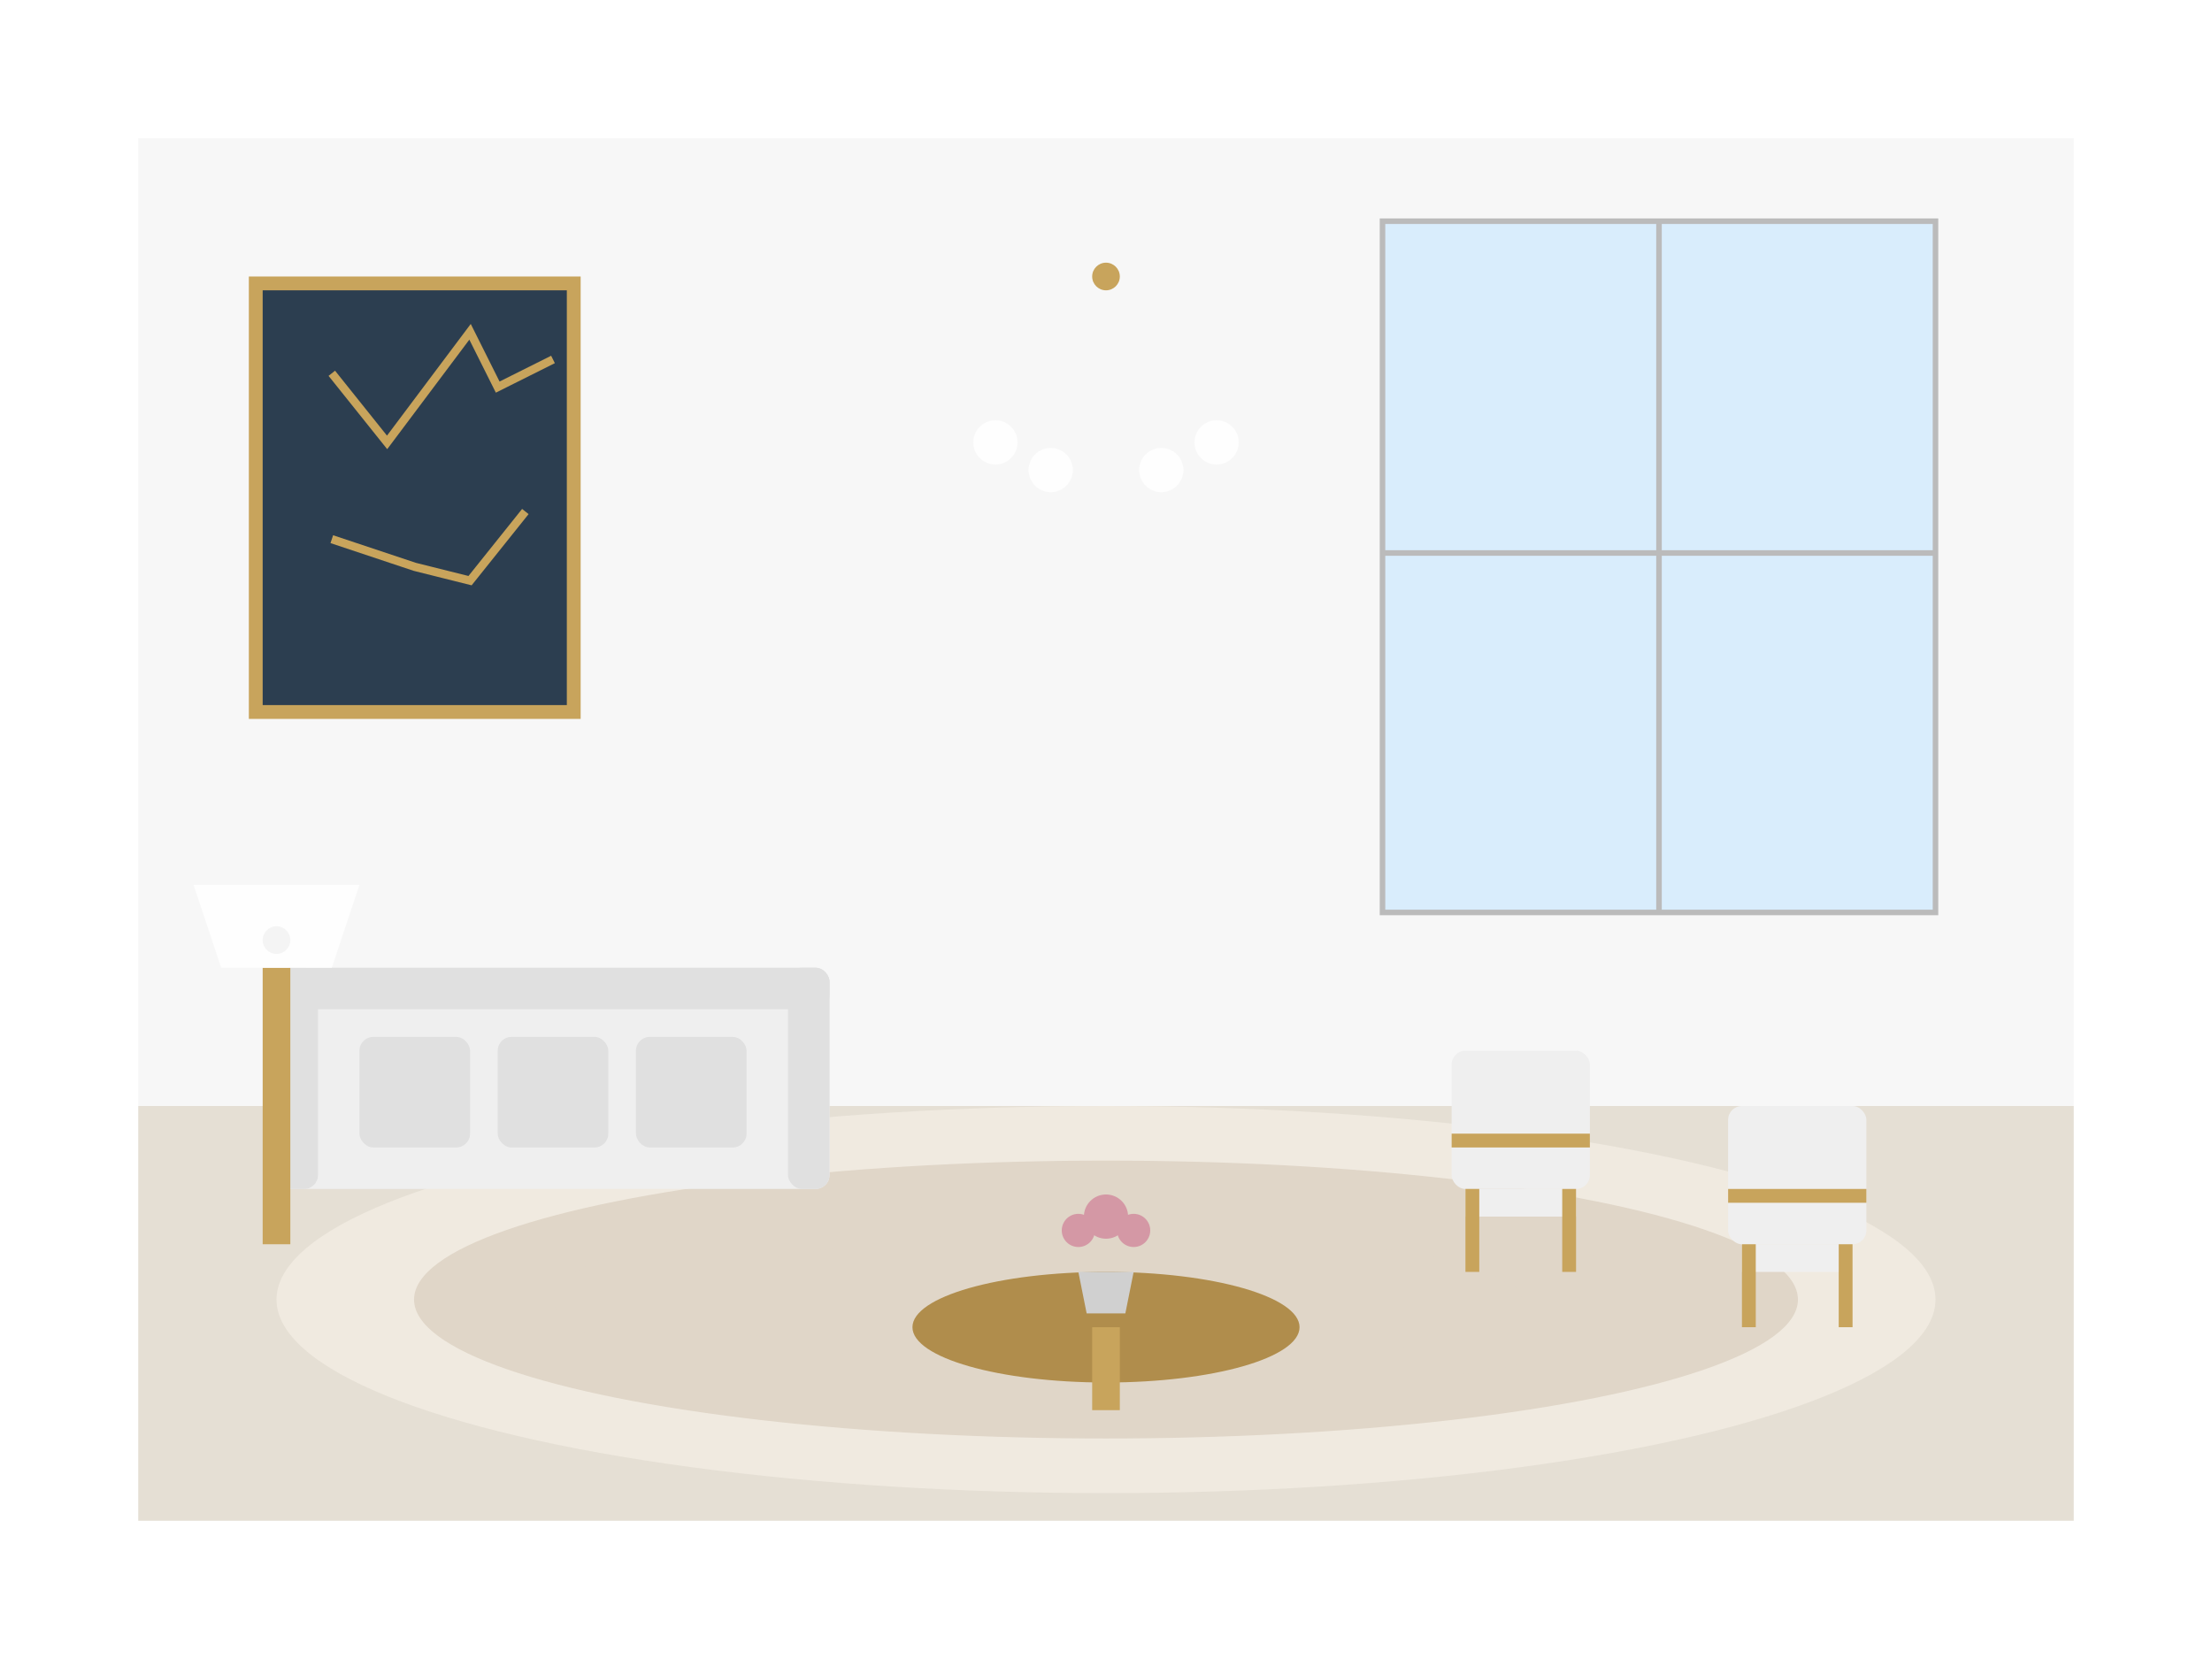
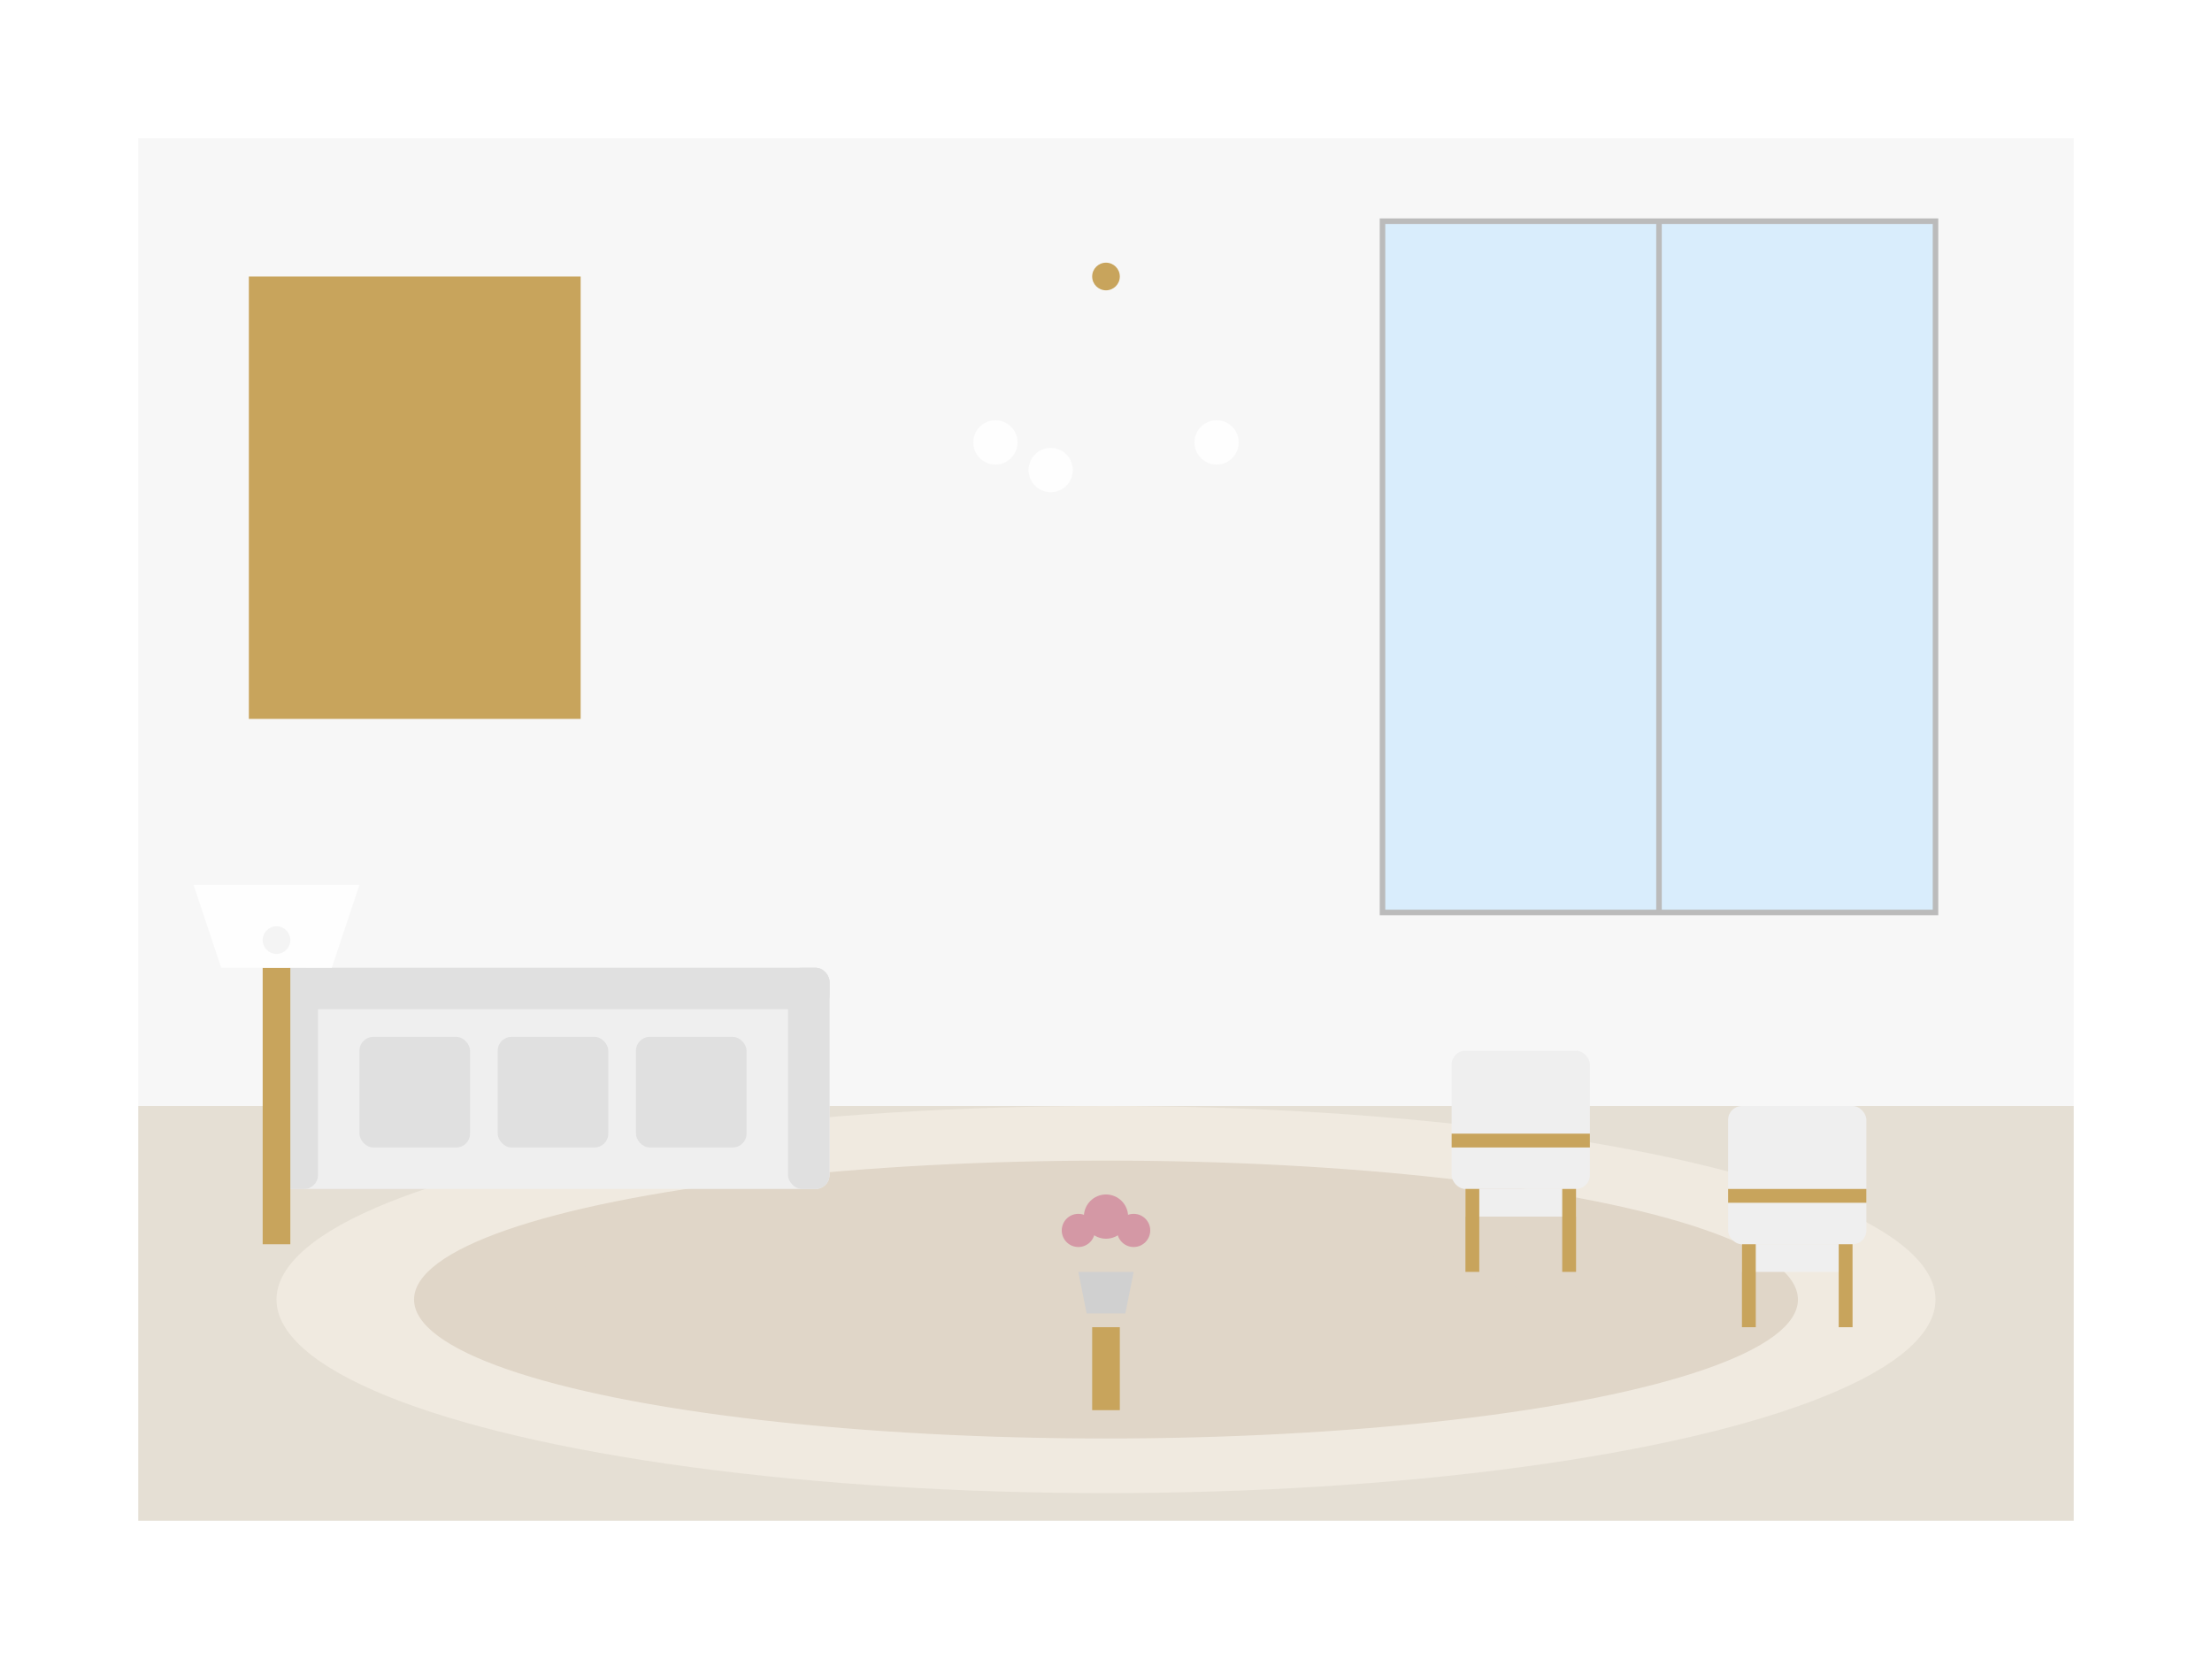
<svg xmlns="http://www.w3.org/2000/svg" width="800" height="600" viewBox="0 0 800 600">
  <style>
    .bg { fill: #FFFFFF; }
    .wall { fill: #F7F7F7; }
    .floor { fill: #E5DFD4; }
    .window { fill: #D9EDFC; }
    .window-frame { fill: none; stroke: #BBBBBB; stroke-width: 2; }
    .sofa { fill: #EFEFEF; }
    .sofa-detail { fill: #E0E0E0; }
    .table { fill: #C8A45C; }
    .table-top { fill: #B08D4C; }
    .vase { fill: #D0D0D0; }
    .flower { fill: #D498A5; }
    .stem { fill: #8BC879; }
    .chair { fill: #EFEFEF; }
    .chair-leg { fill: #C8A45C; }
    .art { fill: #2C3E50; }
    .art-frame { fill: #C8A45C; }
    .lamp { fill: #F4F4F4; }
    .lamp-shade { fill: #FEFEFE; }
    .lamp-base { fill: #C8A45C; }
    .carpet { fill: #F0EAE0; }
    .carpet-detail { fill: #E0D6C8; stroke: #E0D6C8; stroke-width: 0.5; }
  </style>
  <rect x="0" y="0" width="800" height="600" class="bg" />
  <rect x="50" y="50" width="700" height="350" class="wall" />
  <polygon points="50,400 750,400 750,550 50,550" class="floor" />
  <rect x="500" y="80" width="200" height="250" class="window" />
  <rect x="500" y="80" width="200" height="250" class="window-frame" fill="none" />
  <line x1="600" y1="80" x2="600" y2="330" class="window-frame" />
-   <line x1="500" y1="200" x2="700" y2="200" class="window-frame" />
  <ellipse cx="400" cy="470" rx="300" ry="70" class="carpet" />
  <ellipse cx="400" cy="470" rx="250" ry="50" class="carpet-detail" fill="none" />
  <ellipse cx="400" cy="470" rx="200" ry="35" class="carpet-detail" fill="none" />
  <ellipse cx="400" cy="470" rx="150" ry="25" class="carpet-detail" fill="none" />
  <g transform="translate(200, 350)">
    <rect x="-100" y="0" width="200" height="80" rx="5" class="sofa" />
    <rect x="-100" y="0" width="200" height="15" rx="5" class="sofa-detail" />
    <rect x="-100" y="0" width="15" height="80" rx="5" class="sofa-detail" />
    <rect x="85" y="0" width="15" height="80" rx="5" class="sofa-detail" />
    <rect x="-70" y="25" width="40" height="40" rx="5" class="sofa-detail" />
    <rect x="-20" y="25" width="40" height="40" rx="5" class="sofa-detail" />
    <rect x="30" y="25" width="40" height="40" rx="5" class="sofa-detail" />
  </g>
  <g transform="translate(400, 480)">
-     <ellipse cx="0" cy="0" rx="70" ry="20" class="table-top" />
    <rect x="-5" y="0" width="10" height="30" class="table" />
  </g>
  <g transform="translate(400, 460)">
    <path d="M-10,0 L10,0 L7,15 L-7,15 Z" class="vase" />
    <line x1="0" y1="0" x2="0" y2="-20" class="stem" />
    <circle cx="0" cy="-20" r="8" class="flower" />
    <line x1="0" y1="-5" x2="10" y2="-15" class="stem" />
    <circle cx="10" cy="-15" r="6" class="flower" />
    <line x1="0" y1="-5" x2="-10" y2="-15" class="stem" />
    <circle cx="-10" cy="-15" r="6" class="flower" />
  </g>
  <g transform="translate(550, 430)">
    <rect x="-25" y="-50" width="50" height="50" rx="5" class="chair" />
    <rect x="-20" y="0" width="40" height="10" class="chair" />
    <rect x="-25" y="-20" width="50" height="5" class="chair-leg" />
    <rect x="-20" y="0" width="5" height="30" class="chair-leg" />
    <rect x="15" y="0" width="5" height="30" class="chair-leg" />
  </g>
  <g transform="translate(650, 450)">
    <rect x="-25" y="-50" width="50" height="50" rx="5" class="chair" />
    <rect x="-20" y="0" width="40" height="10" class="chair" />
    <rect x="-25" y="-20" width="50" height="5" class="chair-leg" />
    <rect x="-20" y="0" width="5" height="30" class="chair-leg" />
    <rect x="15" y="0" width="5" height="30" class="chair-leg" />
  </g>
  <g transform="translate(150, 180)">
    <rect x="-60" y="-80" width="120" height="160" class="art-frame" />
-     <rect x="-55" y="-75" width="110" height="150" class="art" />
-     <path d="M-30,-45 L-10,-20 L20,-60 L30,-40 L50,-50" fill="none" stroke="#C8A45C" stroke-width="3" />
-     <path d="M-30,15 L0,25 L20,30 L40,5" fill="none" stroke="#C8A45C" stroke-width="3" />
+     <path d="M-30,-45 L-10,-20 L20,-60 L50,-50" fill="none" stroke="#C8A45C" stroke-width="3" />
  </g>
  <g transform="translate(100, 350)">
    <rect x="-5" y="0" width="10" height="100" class="lamp-base" />
    <path d="M-30,-30 L30,-30 L20,0 L-20,0 Z" class="lamp-shade" />
    <circle cx="0" cy="-10" r="5" class="lamp" />
  </g>
  <g transform="translate(400, 100)">
    <circle cx="0" cy="0" r="5" class="lamp-base" />
    <line x1="0" y1="0" x2="0" y2="30" class="lamp-base" stroke-width="2" />
    <line x1="0" y1="30" x2="-40" y2="60" class="lamp-base" stroke-width="1" />
    <line x1="0" y1="30" x2="40" y2="60" class="lamp-base" stroke-width="1" />
    <line x1="0" y1="30" x2="-20" y2="70" class="lamp-base" stroke-width="1" />
    <line x1="0" y1="30" x2="20" y2="70" class="lamp-base" stroke-width="1" />
    <circle cx="-40" cy="60" r="8" class="lamp-shade" />
    <circle cx="40" cy="60" r="8" class="lamp-shade" />
    <circle cx="-20" cy="70" r="8" class="lamp-shade" />
-     <circle cx="20" cy="70" r="8" class="lamp-shade" />
  </g>
</svg>